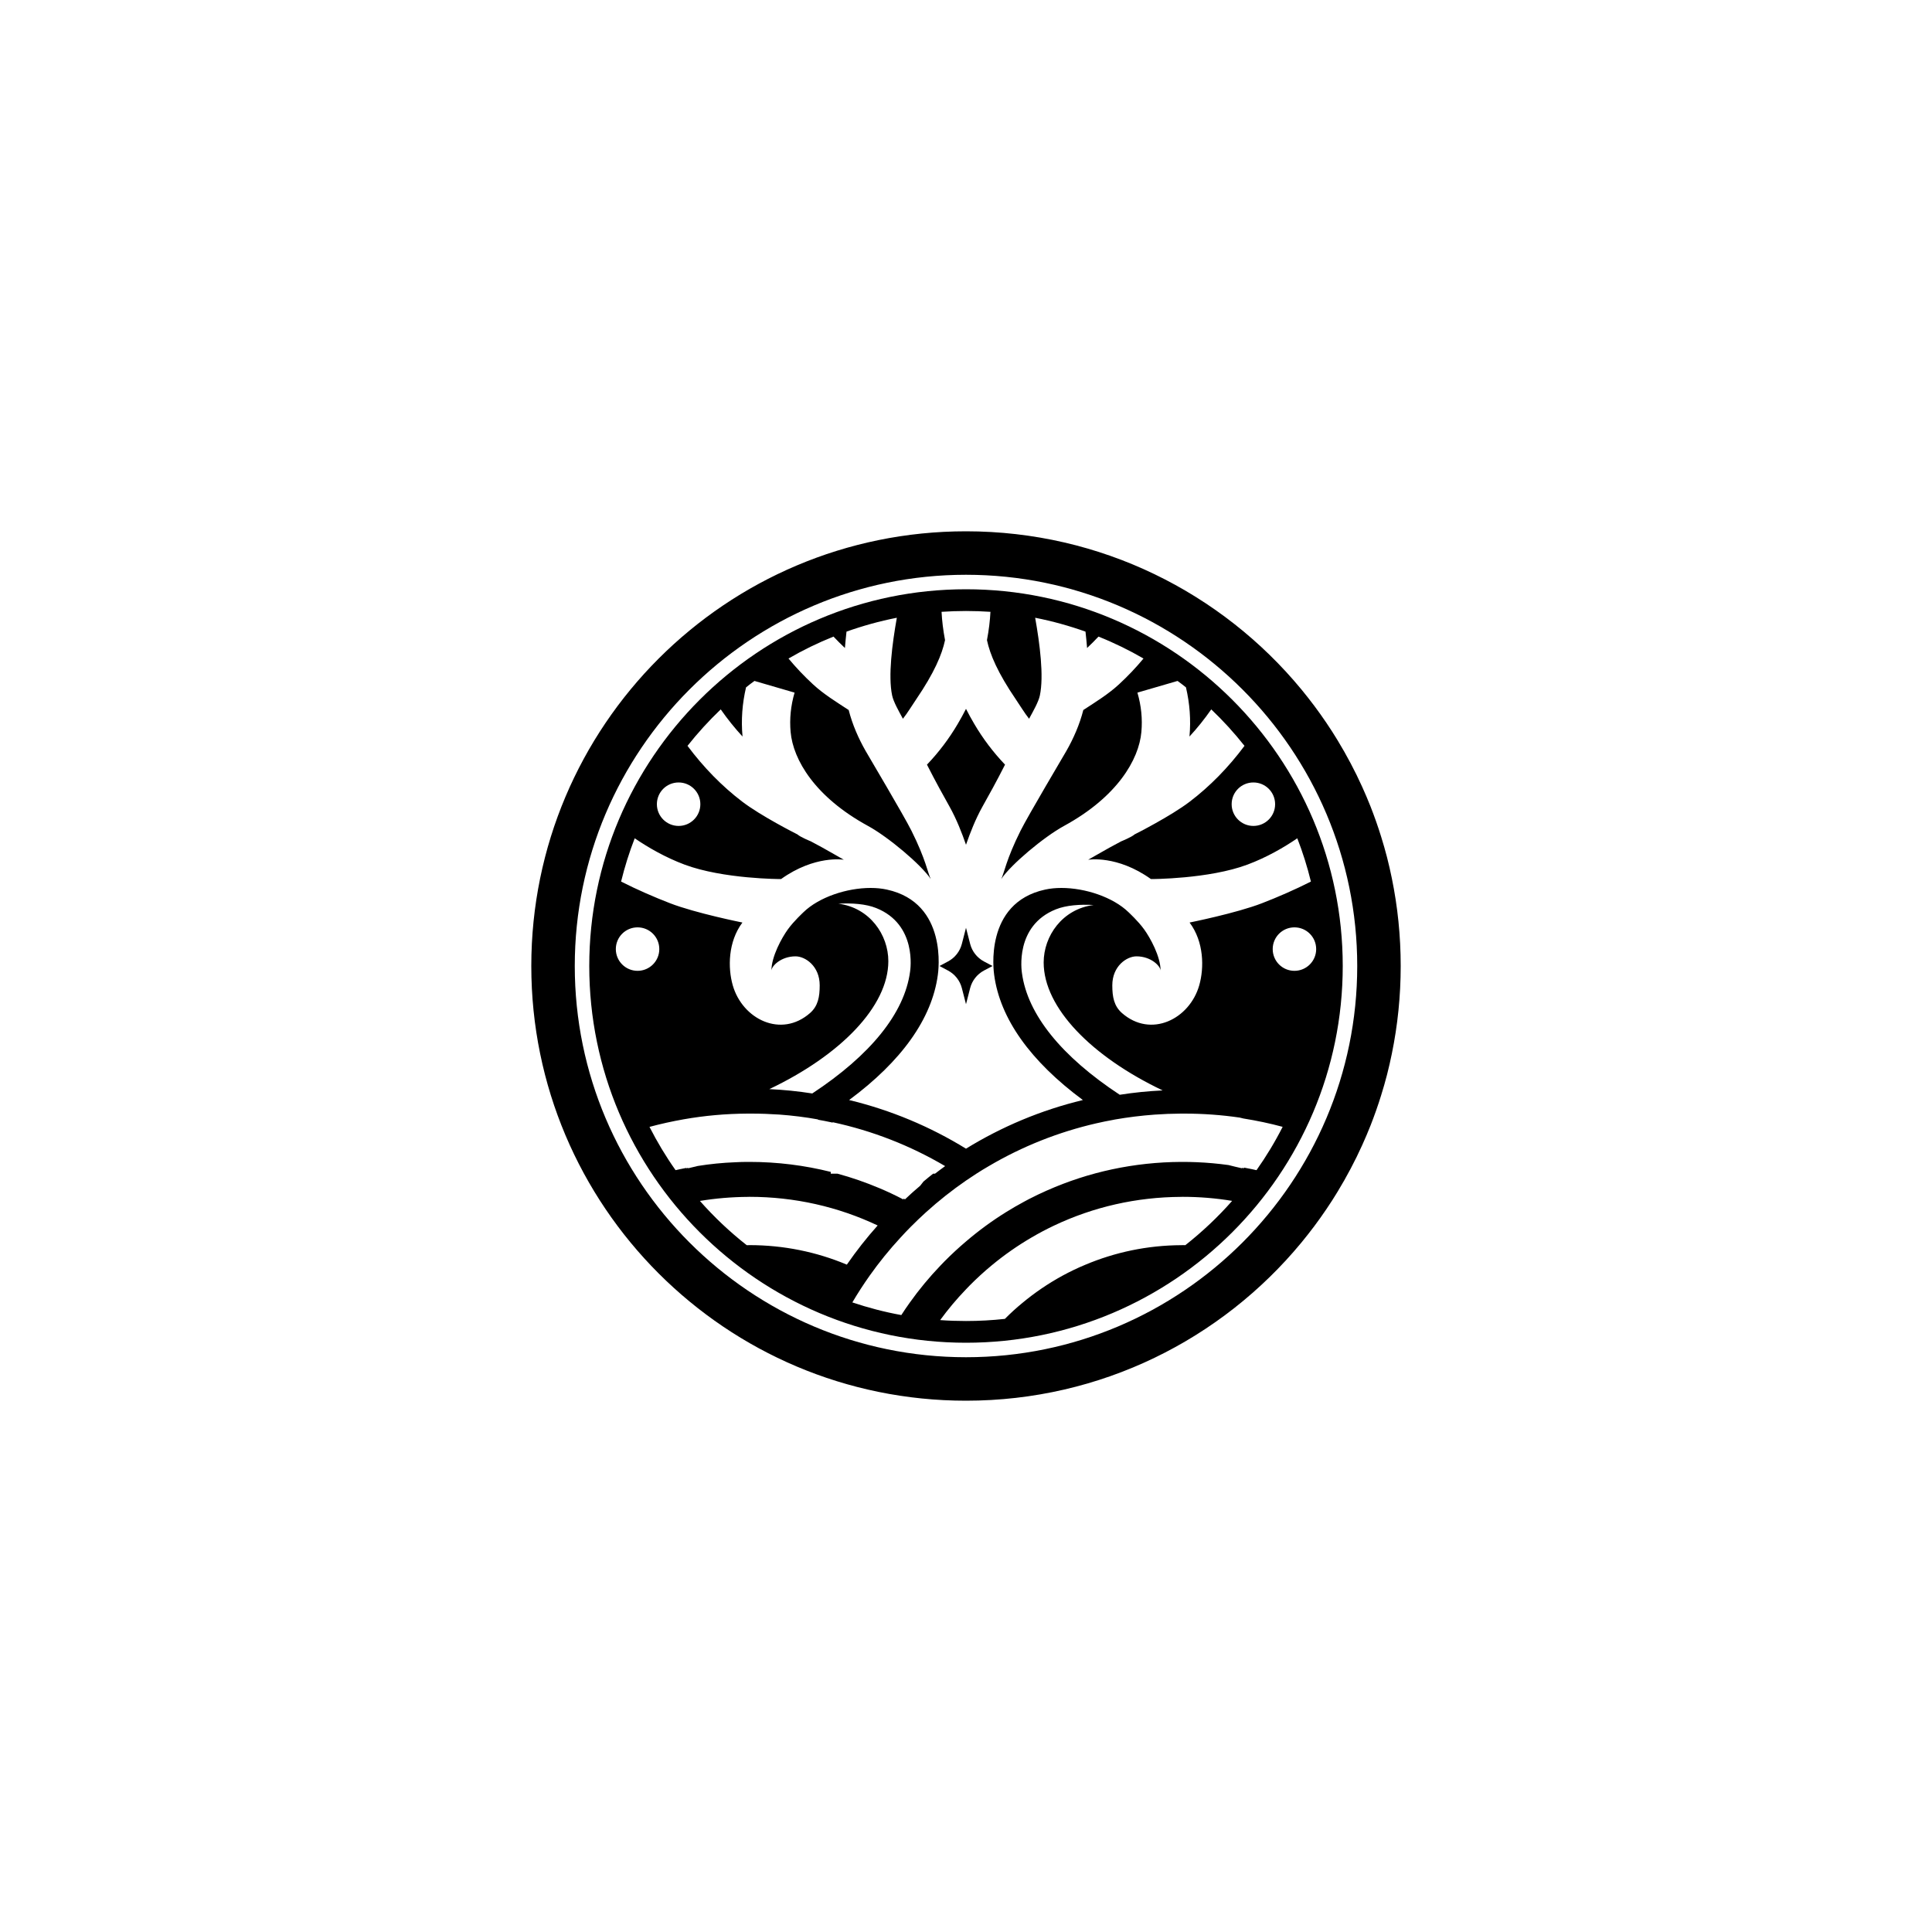
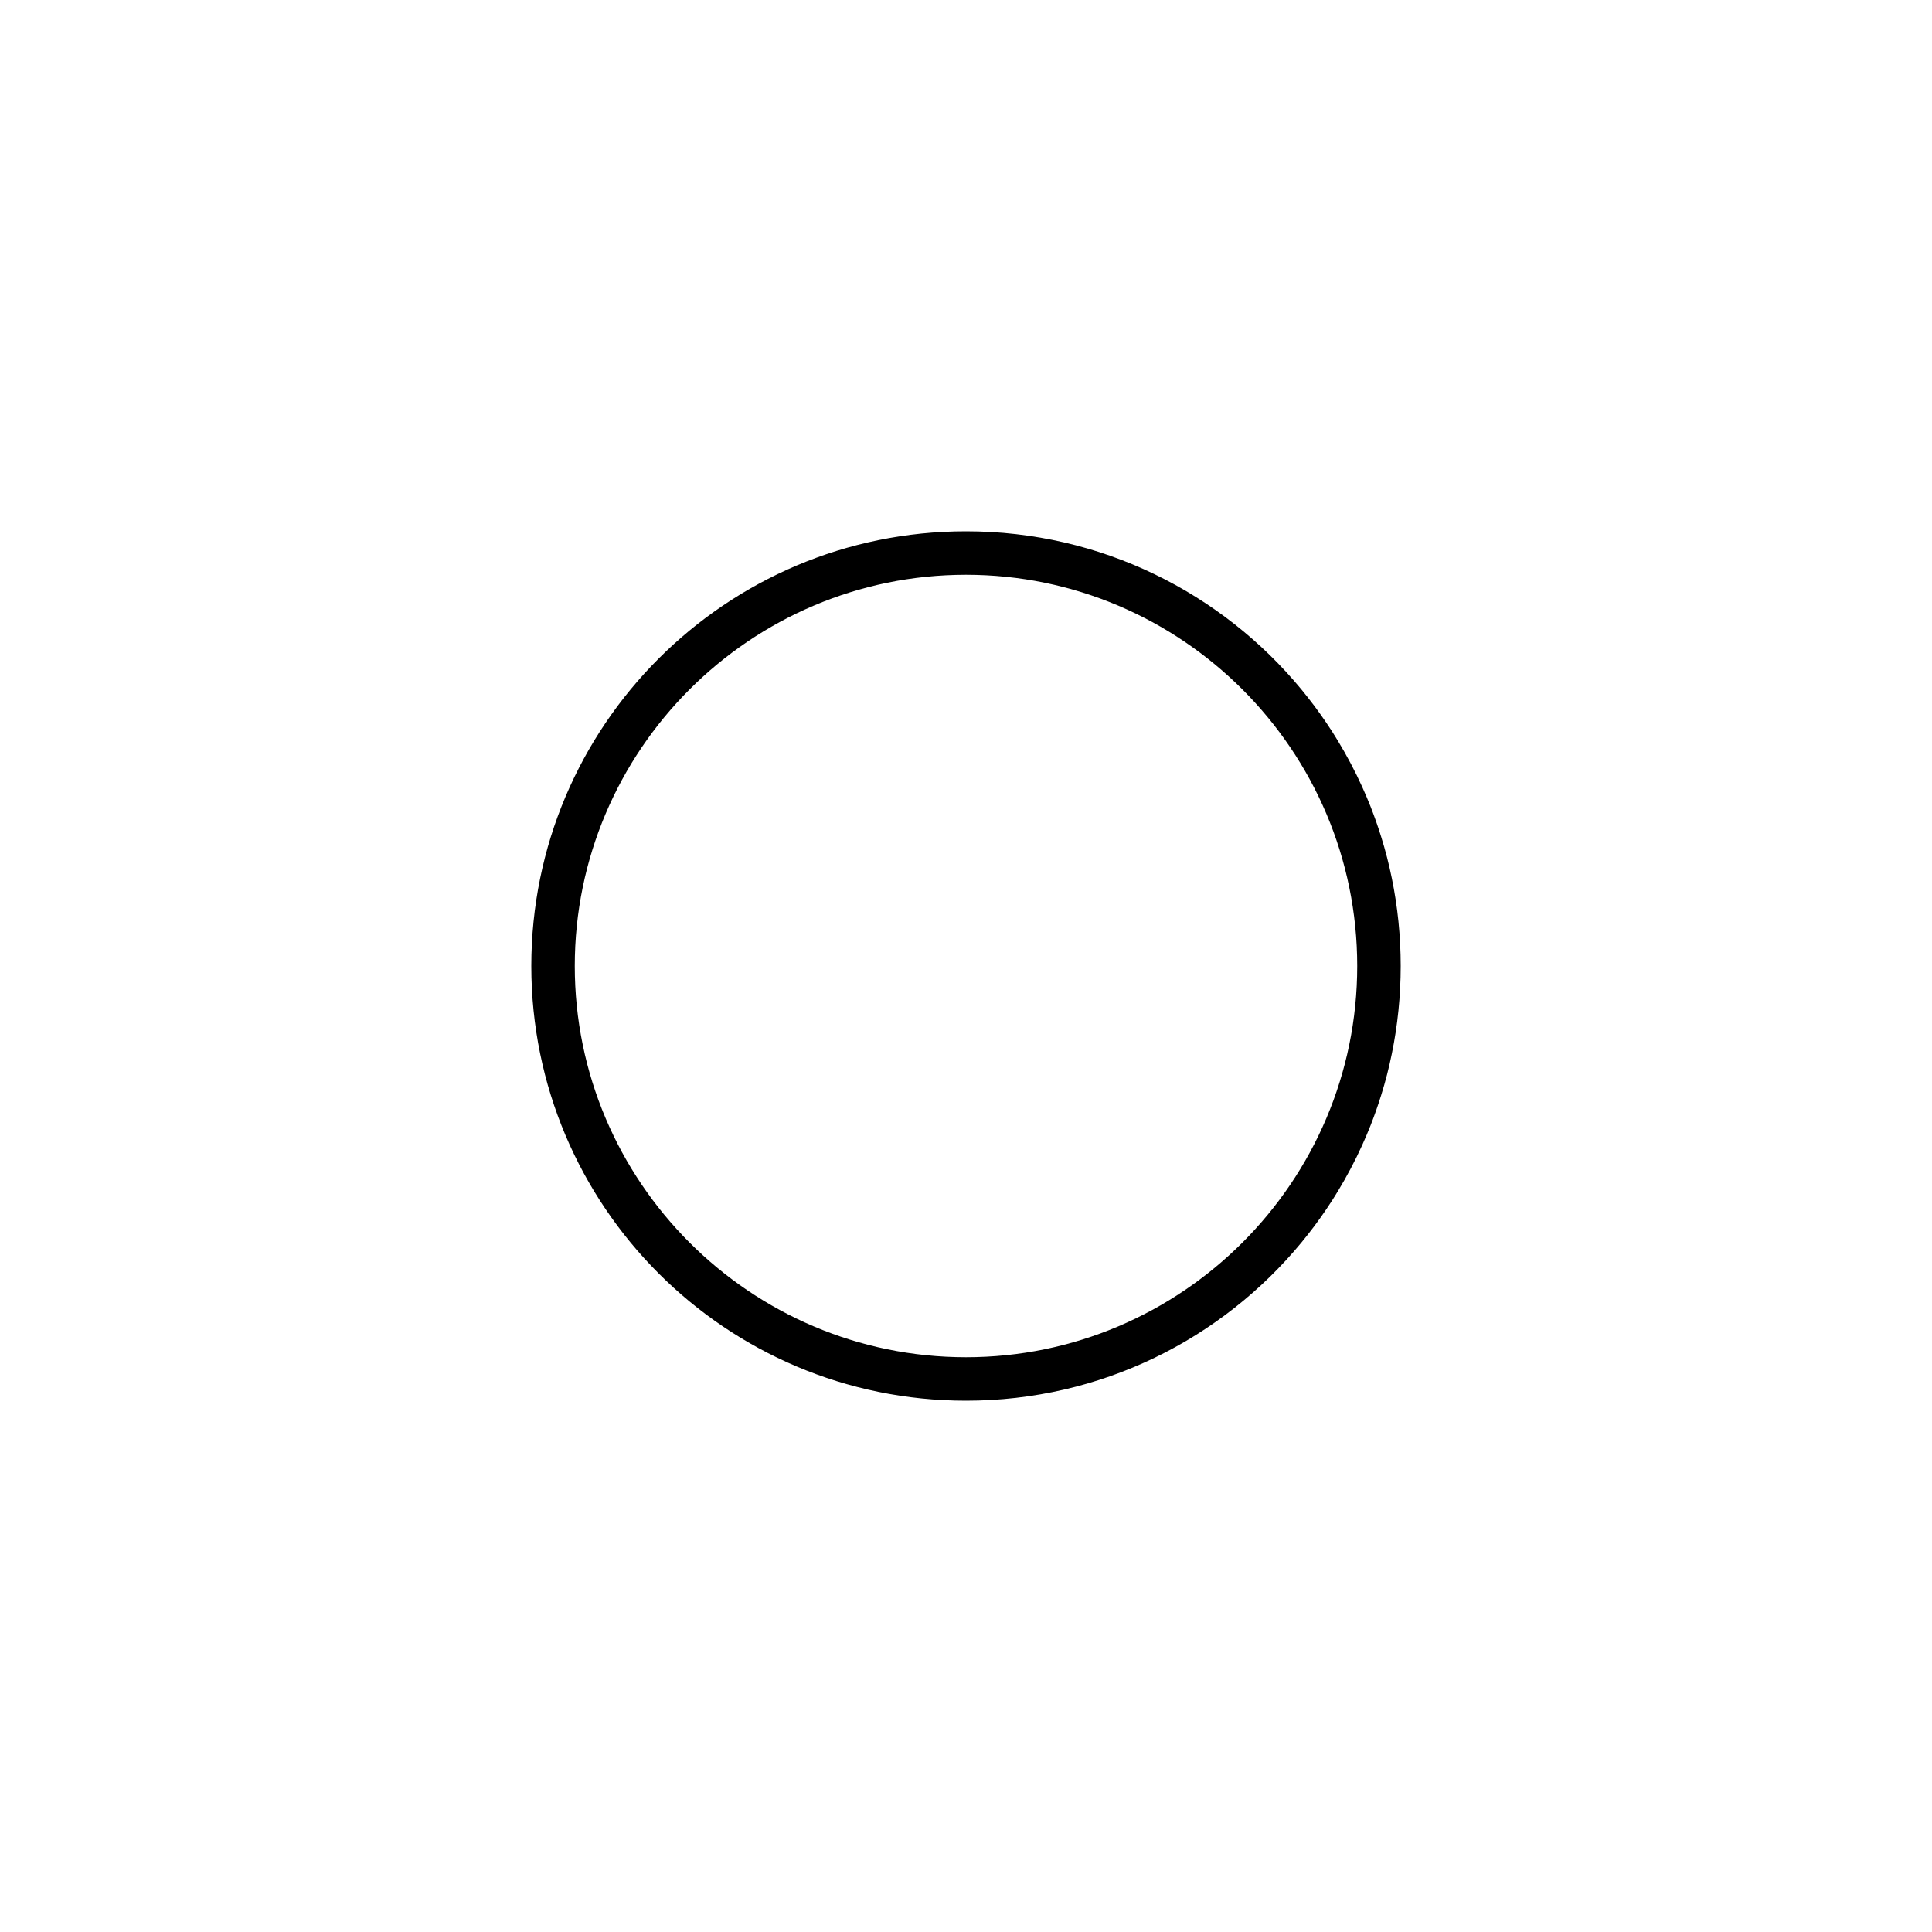
<svg xmlns="http://www.w3.org/2000/svg" viewBox="0 0 400 400" version="1.1" data-name="图层_1" id="_图层_1">
-   <path d="M201.7,149.86c-.61-1.04-1.18-2.07-1.7-3.1-.52,1.03-1.09,2.06-1.7,3.1-1.8,3.07-3.94,5.89-6.38,8.45,1.78,3.52,3.35,6.33,4.67,8.69,1.47,2.63,2.57,5.48,3.41,7.9.84-2.42,1.94-5.27,3.41-7.9,1.32-2.36,2.89-5.17,4.67-8.69-2.44-2.56-4.58-5.38-6.38-8.45Z" />
-   <path d="M200.86,195.43l-.86-3.34-.86,3.34c-.4,1.55-1.43,2.86-2.85,3.62l-1.79.95,1.79.95c1.42.76,2.45,2.07,2.85,3.62l.86,3.34.86-3.34c.4-1.55,1.43-2.86,2.84-3.62l1.8-.95-1.8-.95c-1.41-.76-2.44-2.07-2.84-3.62Z" />
-   <path d="M200,122c-43.01,0-78,34.99-78,78s34.99,78,78,78,78-34.99,78-78-34.99-78-78-78ZM140.5,162c2.48,0,4.5,2.01,4.5,4.5s-2.02,4.5-4.5,4.5-4.5-2.01-4.5-4.5,2.01-4.5,4.5-4.5ZM127.5,196.5c0-2.49,2.01-4.5,4.5-4.5s4.5,2.01,4.5,4.5-2.02,4.5-4.5,4.5-4.5-2.01-4.5-4.5ZM144.47,241.4c-.23.06-.45.12-.67.17-.01,0-.02,0-.03,0-.43.11-.86.21-1.3.31l-.02-.07v-.02c-.13.03-.25.06-.37.09l-.02-.07c-.42.07-.83.16-1.24.25-.32.07-.64.14-.95.21-2.01-2.84-3.81-5.84-5.4-8.96,2.3-.62,4.65-1.14,7.03-1.56.02,0,.04,0,.05-.01,4.31-.76,8.73-1.16,13.25-1.18h.77c1.94,0,3.87.07,5.79.2h.01c2.71.2,5.38.53,8.03,1.01-.03.02-.06.03-.09.05.9.15,1.8.33,2.69.52.13.03.26.06.39.09v-.09c8.22,1.77,16.06,4.83,23.29,9.09-.71.51-1.41,1.04-2.1,1.57h-.39c-.68.52-1.33,1.08-1.99,1.62-.23.29-.45.58-.68.87t-.02.02c-1.07.9-2.12,1.83-3.13,2.8-.08-.04-.17-.08-.25-.13-.05.05-.1.09-.14.13-1.64-.86-3.32-1.65-5.04-2.37h-.01c-2.76-1.16-5.6-2.15-8.53-2.94h-1.4v-.37c-5.39-1.35-11.03-2.07-16.83-2.07h-.32c-.86,0-1.73.02-2.58.07h-.01c-2.65.1-5.24.36-7.79.77ZM173.58,187.1c2.77-.16,5.68.04,7.82.9,8.54,3.41,7.07,12.81,7.02,13.17-1.15,8.63-8.25,17.32-20.25,25.22-2.92-.46-5.88-.76-8.89-.9,14.71-7,24.64-17.12,24.64-26.49,0-5.46-3.84-11.06-10.34-11.9ZM155.17,257.79c-.08,0-.16.01-.25.01h-.32c-3.5-2.75-6.75-5.82-9.69-9.16,3.26-.54,6.6-.82,9.97-.84.1,0,.2-.01.29-.01,9.33,0,18.35,2.05,26.54,5.93-2.29,2.56-4.42,5.27-6.38,8.11-6.3-2.65-13.13-4.04-20.16-4.04ZM245.41,257.8c-.19-.01-.38-.01-.57-.01-.09,0-.17.01-.25.01-7.05.03-13.77,1.47-19.9,4.06-1.62.67-3.19,1.43-4.72,2.26-2.96,1.62-5.74,3.51-8.31,5.65-1.26,1.03-2.46,2.13-3.61,3.29-2.64.29-5.33.44-8.05.44-1.8,0-3.58-.06-5.35-.19,1.63-2.23,3.41-4.36,5.36-6.38.23-.25.47-.5.72-.75,1.45-1.47,2.97-2.86,4.54-4.16,2.62-2.18,5.4-4.12,8.3-5.81,1.53-.9,3.1-1.73,4.71-2.49,8.11-3.84,17.02-5.88,26.26-5.92.1,0,.2-.01.3-.01,3.47,0,6.9.28,10.26.84-2.94,3.34-6.19,6.41-9.69,9.17ZM260.13,242.27c-.31-.07-.63-.14-.95-.21-.54-.12-1.08-.22-1.62-.32l-.03.14c-.12-.03-.25-.06-.37-.09l-.02.09c-.94-.21-1.88-.43-2.8-.67h0c-2.18-.3-4.37-.5-6.61-.59h0c-.96-.04-1.91-.06-2.87-.06h-.33c-9.72.05-19.12,2.08-27.75,5.91h-.01c-1.27.56-2.52,1.16-3.76,1.8-.33.17-.66.35-.99.53-1.27.68-2.51,1.4-3.73,2.16-2.9,1.8-5.67,3.83-8.3,6.08-1.51,1.28-2.97,2.63-4.38,4.05-.3.3-.6.61-.89.92-2.33,2.43-4.46,5.01-6.38,7.71-.6.84-1.18,1.69-1.73,2.55-3.48-.63-6.86-1.52-10.14-2.62,1.11-1.89,2.31-3.74,3.59-5.55,1.94-2.74,4.07-5.37,6.39-7.88.67-.74,1.36-1.46,2.06-2.17,1.04-1.05,2.11-2.07,3.2-3.06,2.64-2.39,5.41-4.58,8.3-6.57.71-.49,1.42-.96,2.14-1.42.85-.55,1.71-1.07,2.57-1.57,6.94-4.09,14.45-7.07,22.31-8.87h.01c1.12-.26,2.24-.49,3.37-.69.15-.03.3-.06.44-.09,2.7-.47,5.44-.81,8.2-1.01h.01c1.8-.13,3.6-.2,5.42-.21h.77c3.86,0,7.67.28,11.38.82,0,0,.01.01.02,0,.25.07.51.12.77.19,2.76.44,5.48,1.01,8.14,1.73-1.59,3.13-3.4,6.12-5.41,8.97ZM240.72,225.76c-3.01.14-5.97.44-8.89.9-12-7.9-19.1-16.59-20.25-25.22-.05-.36-1.52-9.76,7.02-13.17,2.14-.86,5.05-1.06,7.82-.9-6.5.84-10.34,6.44-10.34,11.9,0,9.37,9.93,19.49,24.64,26.49ZM268,201c-2.49,0-4.5-2.01-4.5-4.5s2.01-4.5,4.5-4.5,4.5,2.01,4.5,4.5-2.02,4.5-4.5,4.5ZM264,166.5c0,2.49-2.02,4.5-4.5,4.5s-4.5-2.01-4.5-4.5,2.01-4.5,4.5-4.5,4.5,2.01,4.5,4.5ZM246.33,165.97c-3.87,2.96-11.11,6.63-11.42,6.78-.64.58-2.78,1.44-2.78,1.44-1.5.79-3.17,1.7-5.1,2.82,0,0-1.74.99-1.74.99.08-.01,6-1,13,4,.05.01,12,0,20-3,3.95-1.48,7.52-3.54,10.3-5.44,1.13,2.9,2.07,5.89,2.82,8.96-3.3,1.67-6.89,3.23-10.12,4.48-5.32,2.06-15,4-15,4,3,4,3.03,9.4,2,13-2,7-10,11-16,5.74-1.66-1.46-2-3.36-2-5.74,0-4,3-6,5-6,3,0,5,2,5,3,0-3-2.18-6.88-3.4-8.57-1.28-1.78-3.21-3.52-3.21-3.54-3.25-3.16-9-5.05-13.93-5.05-1.19,0-2.33.11-3.37.34-12.74,2.77-10.62,17.13-10.55,17.65,1.21,9.09,7.54,17.9,18.37,25.92-8.67,2.09-16.81,5.52-24.2,10.07-7.39-4.55-15.53-7.98-24.2-10.07,10.83-8.02,17.16-16.83,18.37-25.92.07-.52,2.19-14.88-10.55-17.65-1.04-.23-2.18-.34-3.37-.34-4.93,0-10.68,1.89-13.93,5.05,0,.02-1.93,1.76-3.21,3.54-1.22,1.69-3.4,5.57-3.4,8.57,0-1,2-3,5-3,2,0,5,2,5,6,0,2.38-.34,4.28-2,5.74-6,5.26-14,1.26-16-5.74-1.03-3.6-1-9,2-13,0,0-9.68-1.94-15-4-3.23-1.25-6.82-2.81-10.12-4.48.75-3.07,1.69-6.06,2.82-8.96,2.78,1.9,6.35,3.96,10.3,5.44,8,3,19.95,3.01,20,3,7-5,12.92-4.01,13-4,0,0-1.74-.98-1.74-.99-1.93-1.12-3.6-2.03-5.1-2.82,0,0-2.14-.86-2.78-1.44-.31-.15-7.55-3.82-11.42-6.78-4.2-3.2-7.99-7.08-11.33-11.55,2.12-2.68,4.42-5.2,6.88-7.55,1.41,2.02,2.92,3.9,4.52,5.63-.01-.02-.01-.03-.01-.05-.31-3.38-.06-6.78.73-10.14.57-.46,1.15-.9,1.74-1.33l8.31,2.42c-.79,2.7-1.07,5.45-.82,8.15.51,5.73,5.02,13.45,16.02,19.45,4.18,2.28,11,8,13,11-.62-1.21-1-4-4-10-1.65-3.29-8.78-15.27-9.5-16.54-1.46-2.56-2.73-5.44-3.5-8.46-2.54-1.66-5.17-3.27-7.39-5.32-1.8-1.66-3.5-3.45-5.07-5.34,2.98-1.73,6.09-3.25,9.32-4.54.76.81,1.55,1.6,2.36,2.36.09-1.15.21-2.29.33-3.39,3.37-1.2,6.85-2.17,10.42-2.87-.96,5.39-1.83,12.07-.97,16.1.28,1.32,1.38,3.25,2.23,4.81,1-1.27,1.82-2.66,2.74-4.01,3.75-5.51,5.35-9.29,5.98-12.27-.4-2.1-.63-4.06-.72-5.86,1.67-.11,3.36-.17,5.06-.17s3.39.06,5.06.17c-.09,1.8-.32,3.76-.72,5.86.63,2.98,2.23,6.76,5.98,12.27.92,1.35,1.74,2.74,2.74,4.01.85-1.56,1.95-3.49,2.23-4.81.86-4.03-.01-10.71-.97-16.1,3.57.7,7.05,1.67,10.42,2.87.12,1.1.24,2.24.33,3.39.81-.76,1.6-1.55,2.36-2.36,3.23,1.29,6.34,2.81,9.32,4.54-1.57,1.89-3.27,3.68-5.07,5.34-2.22,2.05-4.85,3.66-7.39,5.32-.77,3.02-2.04,5.9-3.5,8.46-.72,1.27-7.85,13.25-9.5,16.54-3,6-3.38,8.79-4,10,2-3,8.82-8.72,13-11,11-6,15.51-13.72,16.02-19.45.25-2.7-.03-5.45-.82-8.15l8.31-2.42c.59.43,1.17.87,1.74,1.33.79,3.36,1.04,6.76.73,10.14,0,.02,0,.03-.01.05,1.6-1.73,3.11-3.61,4.52-5.63,2.46,2.35,4.76,4.87,6.88,7.55-3.34,4.47-7.13,8.35-11.33,11.55Z" />
  <path d="M288.17,181.86c-.3-1.47-.63-2.92-1-4.36-.37-1.44-.78-2.86-1.22-4.27-.65-2.11-1.39-4.19-2.19-6.24-.54-1.36-1.11-2.7-1.71-4.03-.75-1.66-1.55-3.3-2.4-4.9-.85-1.61-1.74-3.18-2.68-4.73-.75-1.24-1.53-2.46-2.34-3.65-.81-1.2-1.65-2.38-2.51-3.53-.87-1.16-1.76-2.29-2.67-3.4-16.51-20-41.49-32.75-69.45-32.75-49.71,0-90,40.29-90,90s40.29,90,90,90c27.96,0,52.94-12.75,69.45-32.75.91-1.11,1.8-2.24,2.67-3.4.86-1.15,1.7-2.33,2.51-3.53.81-1.19,1.59-2.41,2.34-3.65.94-1.55,1.83-3.12,2.68-4.73.85-1.6,1.65-3.24,2.4-4.9.6-1.33,1.17-2.67,1.71-4.03.8-2.05,1.54-4.13,2.19-6.24.44-1.41.85-2.83,1.22-4.27.37-1.44.7-2.89,1-4.36,1.2-5.86,1.83-11.92,1.83-18.14s-.63-12.28-1.83-18.14ZM200,281c-44.66,0-81-36.34-81-81s36.34-81,81-81,81,36.34,81,81-36.34,81-81,81Z" />
</svg>